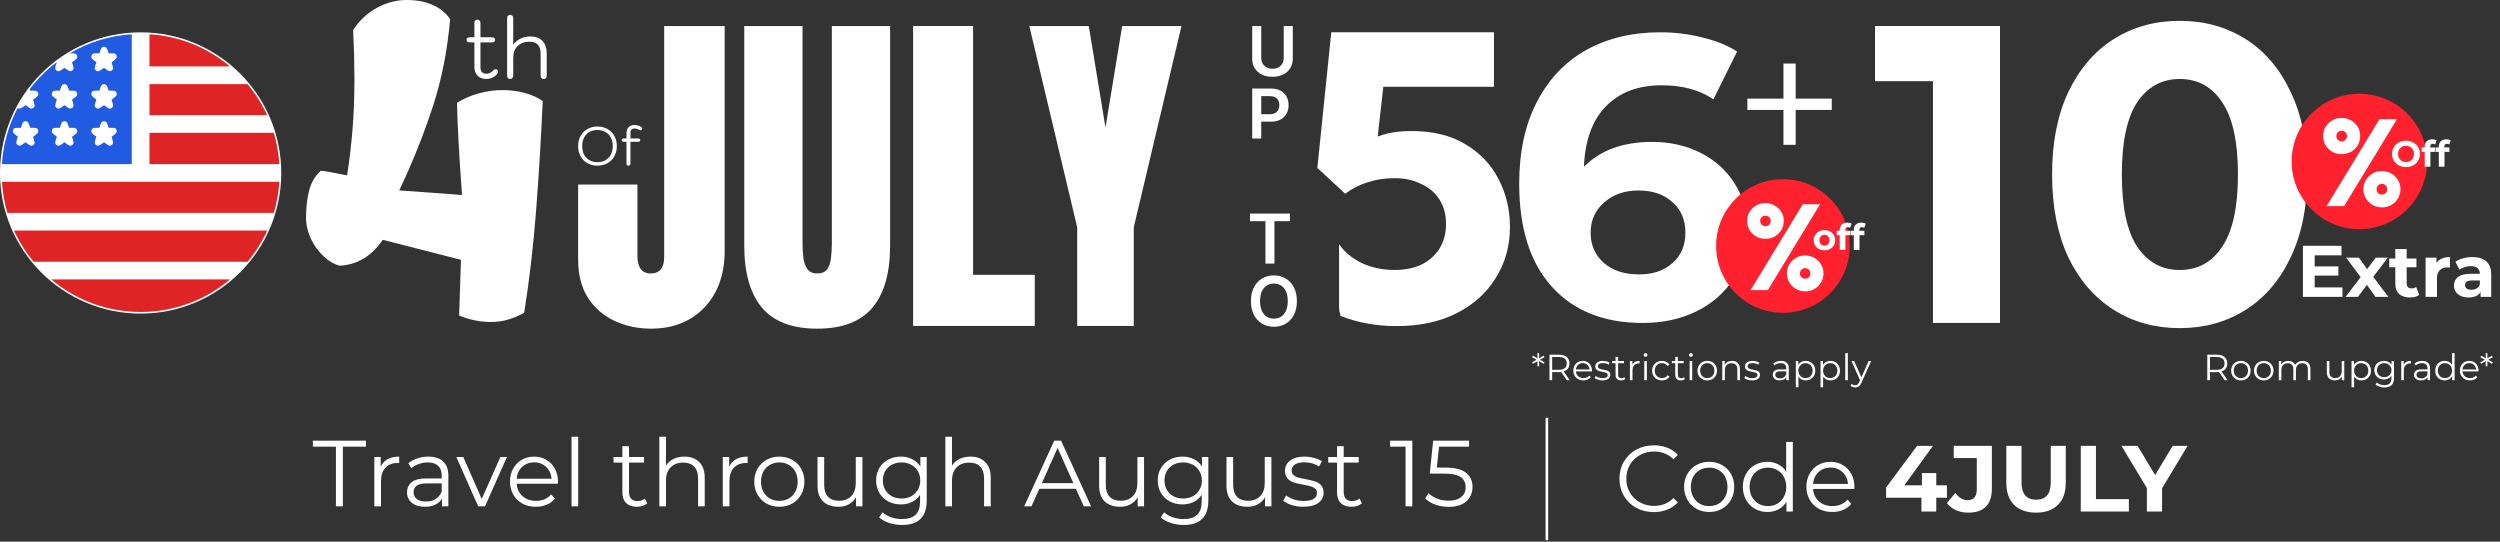
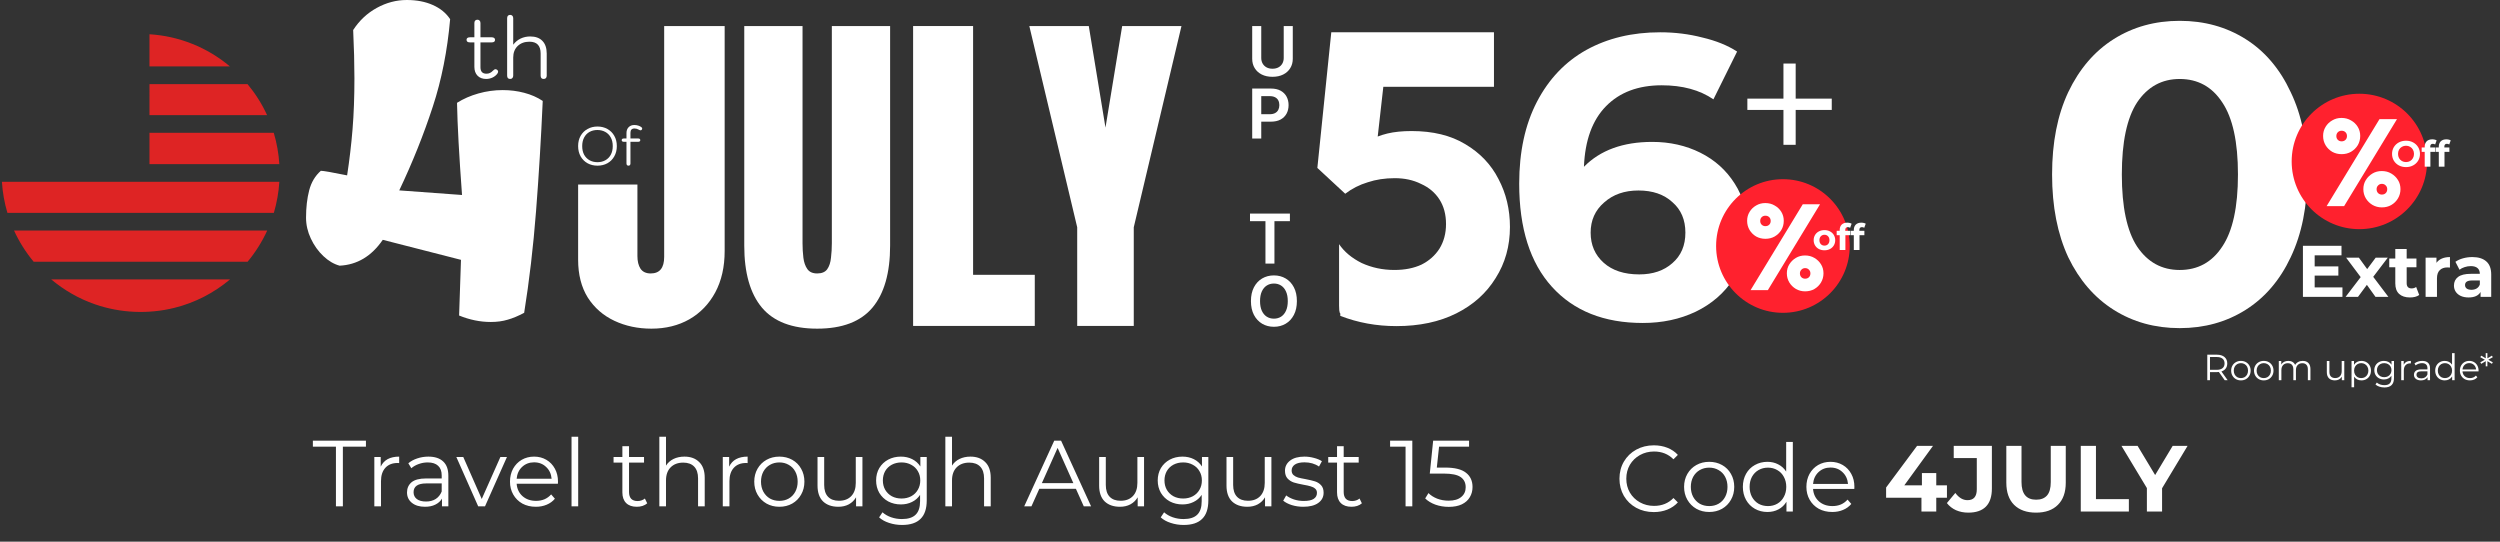
<svg xmlns="http://www.w3.org/2000/svg" width="480" height="104" viewBox="0 0 480 104" fill="none">
  <rect x="0" y="0" width="480" height="104" fill="#333333" stroke="none" />
  <path d="M64.5 85.762H60.072V84.61H70.26V85.762H65.832V97.21H64.5V85.762ZM73.096 89.596C73.396 88.96 73.84 88.48 74.428 88.156C75.028 87.832 75.766 87.67 76.642 87.67V88.912L76.336 88.894C75.34 88.894 74.56 89.2 73.996 89.812C73.432 90.424 73.15 91.282 73.15 92.386V97.21H71.872V87.742H73.096V89.596ZM82.25 87.67C83.486 87.67 84.434 87.982 85.094 88.606C85.754 89.218 86.084 90.13 86.084 91.342V97.21H84.86V95.734C84.572 96.226 84.146 96.61 83.582 96.886C83.03 97.162 82.37 97.3 81.602 97.3C80.546 97.3 79.706 97.048 79.082 96.544C78.458 96.04 78.146 95.374 78.146 94.546C78.146 93.742 78.434 93.094 79.01 92.602C79.598 92.11 80.528 91.864 81.8 91.864H84.806V91.288C84.806 90.472 84.578 89.854 84.122 89.434C83.666 89.002 83 88.786 82.124 88.786C81.524 88.786 80.948 88.888 80.396 89.092C79.844 89.284 79.37 89.554 78.974 89.902L78.398 88.948C78.878 88.54 79.454 88.228 80.126 88.012C80.798 87.784 81.506 87.67 82.25 87.67ZM81.8 96.292C82.52 96.292 83.138 96.13 83.654 95.806C84.17 95.47 84.554 94.99 84.806 94.366V92.818H81.836C80.216 92.818 79.406 93.382 79.406 94.51C79.406 95.062 79.616 95.5 80.036 95.824C80.456 96.136 81.044 96.292 81.8 96.292ZM97.336 87.742L93.124 97.21H91.81L87.616 87.742H88.948L92.494 95.806L96.076 87.742H97.336ZM107.116 92.872H99.196C99.268 93.856 99.646 94.654 100.33 95.266C101.014 95.866 101.878 96.166 102.922 96.166C103.51 96.166 104.05 96.064 104.542 95.86C105.034 95.644 105.46 95.332 105.82 94.924L106.54 95.752C106.12 96.256 105.592 96.64 104.956 96.904C104.332 97.168 103.642 97.3 102.886 97.3C101.914 97.3 101.05 97.096 100.294 96.688C99.55 96.268 98.968 95.692 98.548 94.96C98.128 94.228 97.918 93.4 97.918 92.476C97.918 91.552 98.116 90.724 98.512 89.992C98.92 89.26 99.472 88.69 100.168 88.282C100.876 87.874 101.668 87.67 102.544 87.67C103.42 87.67 104.206 87.874 104.902 88.282C105.598 88.69 106.144 89.26 106.54 89.992C106.936 90.712 107.134 91.54 107.134 92.476L107.116 92.872ZM102.544 88.768C101.632 88.768 100.864 89.062 100.24 89.65C99.628 90.226 99.28 90.982 99.196 91.918H105.91C105.826 90.982 105.472 90.226 104.848 89.65C104.236 89.062 103.468 88.768 102.544 88.768ZM109.735 83.854H111.013V97.21H109.735V83.854ZM124.266 96.634C124.026 96.85 123.726 97.018 123.366 97.138C123.018 97.246 122.652 97.3 122.268 97.3C121.38 97.3 120.696 97.06 120.216 96.58C119.736 96.1 119.496 95.422 119.496 94.546V88.822H117.804V87.742H119.496V85.672H120.774V87.742H123.654V88.822H120.774V94.474C120.774 95.038 120.912 95.47 121.188 95.77C121.476 96.058 121.884 96.202 122.412 96.202C122.676 96.202 122.928 96.16 123.168 96.076C123.42 95.992 123.636 95.872 123.816 95.716L124.266 96.634ZM131.417 87.67C132.605 87.67 133.547 88.018 134.243 88.714C134.951 89.398 135.305 90.4 135.305 91.72V97.21H134.027V91.846C134.027 90.862 133.781 90.112 133.289 89.596C132.797 89.08 132.095 88.822 131.183 88.822C130.163 88.822 129.353 89.128 128.753 89.74C128.165 90.34 127.871 91.174 127.871 92.242V97.21H126.593V83.854H127.871V89.398C128.219 88.846 128.699 88.42 129.311 88.12C129.923 87.82 130.625 87.67 131.417 87.67ZM139.998 89.596C140.298 88.96 140.742 88.48 141.33 88.156C141.93 87.832 142.668 87.67 143.544 87.67V88.912L143.238 88.894C142.242 88.894 141.462 89.2 140.898 89.812C140.334 90.424 140.052 91.282 140.052 92.386V97.21H138.774V87.742H139.998V89.596ZM149.64 97.3C148.728 97.3 147.906 97.096 147.174 96.688C146.442 96.268 145.866 95.692 145.446 94.96C145.026 94.228 144.816 93.4 144.816 92.476C144.816 91.552 145.026 90.724 145.446 89.992C145.866 89.26 146.442 88.69 147.174 88.282C147.906 87.874 148.728 87.67 149.64 87.67C150.552 87.67 151.374 87.874 152.106 88.282C152.838 88.69 153.408 89.26 153.816 89.992C154.236 90.724 154.446 91.552 154.446 92.476C154.446 93.4 154.236 94.228 153.816 94.96C153.408 95.692 152.838 96.268 152.106 96.688C151.374 97.096 150.552 97.3 149.64 97.3ZM149.64 96.166C150.312 96.166 150.912 96.016 151.44 95.716C151.98 95.404 152.4 94.966 152.7 94.402C153 93.838 153.15 93.196 153.15 92.476C153.15 91.756 153 91.114 152.7 90.55C152.4 89.986 151.98 89.554 151.44 89.254C150.912 88.942 150.312 88.786 149.64 88.786C148.968 88.786 148.362 88.942 147.822 89.254C147.294 89.554 146.874 89.986 146.562 90.55C146.262 91.114 146.112 91.756 146.112 92.476C146.112 93.196 146.262 93.838 146.562 94.402C146.874 94.966 147.294 95.404 147.822 95.716C148.362 96.016 148.968 96.166 149.64 96.166ZM165.587 87.742V97.21H164.363V95.482C164.027 96.058 163.565 96.508 162.977 96.832C162.389 97.144 161.717 97.3 160.961 97.3C159.725 97.3 158.747 96.958 158.027 96.274C157.319 95.578 156.965 94.564 156.965 93.232V87.742H158.243V93.106C158.243 94.102 158.489 94.858 158.981 95.374C159.473 95.89 160.175 96.148 161.087 96.148C162.083 96.148 162.869 95.848 163.445 95.248C164.021 94.636 164.309 93.79 164.309 92.71V87.742H165.587ZM177.933 87.742V96.058C177.933 97.666 177.537 98.854 176.745 99.622C175.965 100.402 174.783 100.792 173.199 100.792C172.323 100.792 171.489 100.66 170.697 100.396C169.917 100.144 169.281 99.79 168.789 99.334L169.437 98.362C169.893 98.77 170.445 99.088 171.093 99.316C171.753 99.544 172.443 99.658 173.163 99.658C174.363 99.658 175.245 99.376 175.809 98.812C176.373 98.26 176.655 97.396 176.655 96.22V95.014C176.259 95.614 175.737 96.07 175.089 96.382C174.453 96.694 173.745 96.85 172.965 96.85C172.077 96.85 171.267 96.658 170.535 96.274C169.815 95.878 169.245 95.332 168.825 94.636C168.417 93.928 168.213 93.13 168.213 92.242C168.213 91.354 168.417 90.562 168.825 89.866C169.245 89.17 169.815 88.63 170.535 88.246C171.255 87.862 172.065 87.67 172.965 87.67C173.769 87.67 174.495 87.832 175.143 88.156C175.791 88.48 176.313 88.948 176.709 89.56V87.742H177.933ZM173.091 95.716C173.775 95.716 174.393 95.572 174.945 95.284C175.497 94.984 175.923 94.57 176.223 94.042C176.535 93.514 176.691 92.914 176.691 92.242C176.691 91.57 176.535 90.976 176.223 90.46C175.923 89.932 175.497 89.524 174.945 89.236C174.405 88.936 173.787 88.786 173.091 88.786C172.407 88.786 171.789 88.93 171.237 89.218C170.697 89.506 170.271 89.914 169.959 90.442C169.659 90.97 169.509 91.57 169.509 92.242C169.509 92.914 169.659 93.514 169.959 94.042C170.271 94.57 170.697 94.984 171.237 95.284C171.789 95.572 172.407 95.716 173.091 95.716ZM186.331 87.67C187.519 87.67 188.461 88.018 189.157 88.714C189.865 89.398 190.219 90.4 190.219 91.72V97.21H188.941V91.846C188.941 90.862 188.695 90.112 188.203 89.596C187.711 89.08 187.009 88.822 186.097 88.822C185.077 88.822 184.267 89.128 183.667 89.74C183.079 90.34 182.785 91.174 182.785 92.242V97.21H181.507V83.854H182.785V89.398C183.133 88.846 183.613 88.42 184.225 88.12C184.837 87.82 185.539 87.67 186.331 87.67ZM206.571 93.844H199.551L198.039 97.21H196.653L202.413 84.61H203.727L209.487 97.21H208.083L206.571 93.844ZM206.085 92.764L203.061 85.996L200.037 92.764H206.085ZM219.658 87.742V97.21H218.434V95.482C218.098 96.058 217.636 96.508 217.048 96.832C216.46 97.144 215.788 97.3 215.032 97.3C213.796 97.3 212.818 96.958 212.098 96.274C211.39 95.578 211.036 94.564 211.036 93.232V87.742H212.314V93.106C212.314 94.102 212.56 94.858 213.052 95.374C213.544 95.89 214.246 96.148 215.158 96.148C216.154 96.148 216.94 95.848 217.516 95.248C218.092 94.636 218.38 93.79 218.38 92.71V87.742H219.658ZM232.003 87.742V96.058C232.003 97.666 231.607 98.854 230.815 99.622C230.035 100.402 228.853 100.792 227.269 100.792C226.393 100.792 225.559 100.66 224.767 100.396C223.987 100.144 223.351 99.79 222.859 99.334L223.507 98.362C223.963 98.77 224.515 99.088 225.163 99.316C225.823 99.544 226.513 99.658 227.233 99.658C228.433 99.658 229.315 99.376 229.879 98.812C230.443 98.26 230.725 97.396 230.725 96.22V95.014C230.329 95.614 229.807 96.07 229.159 96.382C228.523 96.694 227.815 96.85 227.035 96.85C226.147 96.85 225.337 96.658 224.605 96.274C223.885 95.878 223.315 95.332 222.895 94.636C222.487 93.928 222.283 93.13 222.283 92.242C222.283 91.354 222.487 90.562 222.895 89.866C223.315 89.17 223.885 88.63 224.605 88.246C225.325 87.862 226.135 87.67 227.035 87.67C227.839 87.67 228.565 87.832 229.213 88.156C229.861 88.48 230.383 88.948 230.779 89.56V87.742H232.003ZM227.161 95.716C227.845 95.716 228.463 95.572 229.015 95.284C229.567 94.984 229.993 94.57 230.293 94.042C230.605 93.514 230.761 92.914 230.761 92.242C230.761 91.57 230.605 90.976 230.293 90.46C229.993 89.932 229.567 89.524 229.015 89.236C228.475 88.936 227.857 88.786 227.161 88.786C226.477 88.786 225.859 88.93 225.307 89.218C224.767 89.506 224.341 89.914 224.029 90.442C223.729 90.97 223.579 91.57 223.579 92.242C223.579 92.914 223.729 93.514 224.029 94.042C224.341 94.57 224.767 94.984 225.307 95.284C225.859 95.572 226.477 95.716 227.161 95.716ZM244.109 87.742V97.21H242.885V95.482C242.549 96.058 242.087 96.508 241.499 96.832C240.911 97.144 240.239 97.3 239.483 97.3C238.247 97.3 237.269 96.958 236.549 96.274C235.841 95.578 235.487 94.564 235.487 93.232V87.742H236.765V93.106C236.765 94.102 237.011 94.858 237.503 95.374C237.995 95.89 238.697 96.148 239.609 96.148C240.605 96.148 241.391 95.848 241.967 95.248C242.543 94.636 242.831 93.79 242.831 92.71V87.742H244.109ZM250.226 97.3C249.458 97.3 248.72 97.192 248.012 96.976C247.316 96.748 246.77 96.466 246.374 96.13L246.95 95.122C247.346 95.434 247.844 95.692 248.444 95.896C249.044 96.088 249.668 96.184 250.316 96.184C251.18 96.184 251.816 96.052 252.224 95.788C252.644 95.512 252.854 95.128 252.854 94.636C252.854 94.288 252.74 94.018 252.512 93.826C252.284 93.622 251.996 93.472 251.648 93.376C251.3 93.268 250.838 93.166 250.262 93.07C249.494 92.926 248.876 92.782 248.408 92.638C247.94 92.482 247.538 92.224 247.202 91.864C246.878 91.504 246.716 91.006 246.716 90.37C246.716 89.578 247.046 88.93 247.706 88.426C248.366 87.922 249.284 87.67 250.46 87.67C251.072 87.67 251.684 87.754 252.296 87.922C252.908 88.078 253.412 88.288 253.808 88.552L253.25 89.578C252.47 89.038 251.54 88.768 250.46 88.768C249.644 88.768 249.026 88.912 248.606 89.2C248.198 89.488 247.994 89.866 247.994 90.334C247.994 90.694 248.108 90.982 248.336 91.198C248.576 91.414 248.87 91.576 249.218 91.684C249.566 91.78 250.046 91.882 250.658 91.99C251.414 92.134 252.02 92.278 252.476 92.422C252.932 92.566 253.322 92.812 253.646 93.16C253.97 93.508 254.132 93.988 254.132 94.6C254.132 95.428 253.784 96.088 253.088 96.58C252.404 97.06 251.45 97.3 250.226 97.3ZM261.481 96.634C261.241 96.85 260.941 97.018 260.581 97.138C260.233 97.246 259.867 97.3 259.483 97.3C258.595 97.3 257.911 97.06 257.431 96.58C256.951 96.1 256.711 95.422 256.711 94.546V88.822H255.019V87.742H256.711V85.672H257.989V87.742H260.869V88.822H257.989V94.474C257.989 95.038 258.127 95.47 258.403 95.77C258.691 96.058 259.099 96.202 259.627 96.202C259.891 96.202 260.143 96.16 260.383 96.076C260.635 95.992 260.851 95.872 261.031 95.716L261.481 96.634ZM271.164 84.61V97.21H269.868V85.762H266.898V84.61H271.164ZM277.488 89.776C279.312 89.776 280.638 90.106 281.466 90.766C282.306 91.414 282.726 92.326 282.726 93.502C282.726 94.234 282.552 94.888 282.204 95.464C281.868 96.04 281.358 96.496 280.674 96.832C279.99 97.156 279.15 97.318 278.154 97.318C277.254 97.318 276.396 97.174 275.58 96.886C274.776 96.586 274.128 96.19 273.636 95.698L274.266 94.672C274.686 95.104 275.238 95.458 275.922 95.734C276.606 95.998 277.344 96.13 278.136 96.13C279.18 96.13 279.984 95.896 280.548 95.428C281.124 94.96 281.412 94.336 281.412 93.556C281.412 92.692 281.088 92.038 280.44 91.594C279.804 91.15 278.724 90.928 277.2 90.928H274.518L275.166 84.61H282.06V85.762H276.3L275.868 89.776H277.488Z" fill="white" />
  <path d="M317.524 98.318C316.276 98.318 315.148 98.042 314.14 97.49C313.144 96.938 312.358 96.176 311.782 95.204C311.218 94.22 310.936 93.122 310.936 91.91C310.936 90.698 311.218 89.606 311.782 88.634C312.358 87.65 313.15 86.882 314.158 86.33C315.166 85.778 316.294 85.502 317.542 85.502C318.478 85.502 319.342 85.658 320.134 85.97C320.926 86.282 321.598 86.738 322.15 87.338L321.304 88.184C320.32 87.188 319.078 86.69 317.578 86.69C316.582 86.69 315.676 86.918 314.86 87.374C314.044 87.83 313.402 88.454 312.934 89.246C312.478 90.038 312.25 90.926 312.25 91.91C312.25 92.894 312.478 93.782 312.934 94.574C313.402 95.366 314.044 95.99 314.86 96.446C315.676 96.902 316.582 97.13 317.578 97.13C319.09 97.13 320.332 96.626 321.304 95.618L322.15 96.464C321.598 97.064 320.92 97.526 320.116 97.85C319.324 98.162 318.46 98.318 317.524 98.318ZM328.168 98.3C327.256 98.3 326.434 98.096 325.702 97.688C324.97 97.268 324.394 96.692 323.974 95.96C323.554 95.228 323.344 94.4 323.344 93.476C323.344 92.552 323.554 91.724 323.974 90.992C324.394 90.26 324.97 89.69 325.702 89.282C326.434 88.874 327.256 88.67 328.168 88.67C329.08 88.67 329.902 88.874 330.634 89.282C331.366 89.69 331.936 90.26 332.344 90.992C332.764 91.724 332.974 92.552 332.974 93.476C332.974 94.4 332.764 95.228 332.344 95.96C331.936 96.692 331.366 97.268 330.634 97.688C329.902 98.096 329.08 98.3 328.168 98.3ZM328.168 97.166C328.84 97.166 329.44 97.016 329.968 96.716C330.508 96.404 330.928 95.966 331.228 95.402C331.528 94.838 331.678 94.196 331.678 93.476C331.678 92.756 331.528 92.114 331.228 91.55C330.928 90.986 330.508 90.554 329.968 90.254C329.44 89.942 328.84 89.786 328.168 89.786C327.496 89.786 326.89 89.942 326.35 90.254C325.822 90.554 325.402 90.986 325.09 91.55C324.79 92.114 324.64 92.756 324.64 93.476C324.64 94.196 324.79 94.838 325.09 95.402C325.402 95.966 325.822 96.404 326.35 96.716C326.89 97.016 327.496 97.166 328.168 97.166ZM344.223 84.854V98.21H342.999V96.338C342.615 96.974 342.105 97.46 341.469 97.796C340.845 98.132 340.137 98.3 339.345 98.3C338.457 98.3 337.653 98.096 336.933 97.688C336.213 97.28 335.649 96.71 335.241 95.978C334.833 95.246 334.629 94.412 334.629 93.476C334.629 92.54 334.833 91.706 335.241 90.974C335.649 90.242 336.213 89.678 336.933 89.282C337.653 88.874 338.457 88.67 339.345 88.67C340.113 88.67 340.803 88.832 341.415 89.156C342.039 89.468 342.549 89.93 342.945 90.542V84.854H344.223ZM339.453 97.166C340.113 97.166 340.707 97.016 341.235 96.716C341.775 96.404 342.195 95.966 342.495 95.402C342.807 94.838 342.963 94.196 342.963 93.476C342.963 92.756 342.807 92.114 342.495 91.55C342.195 90.986 341.775 90.554 341.235 90.254C340.707 89.942 340.113 89.786 339.453 89.786C338.781 89.786 338.175 89.942 337.635 90.254C337.107 90.554 336.687 90.986 336.375 91.55C336.075 92.114 335.925 92.756 335.925 93.476C335.925 94.196 336.075 94.838 336.375 95.402C336.687 95.966 337.107 96.404 337.635 96.716C338.175 97.016 338.781 97.166 339.453 97.166ZM356.026 93.872H348.106C348.178 94.856 348.556 95.654 349.24 96.266C349.924 96.866 350.788 97.166 351.832 97.166C352.42 97.166 352.96 97.064 353.452 96.86C353.944 96.644 354.37 96.332 354.73 95.924L355.45 96.752C355.03 97.256 354.502 97.64 353.866 97.904C353.242 98.168 352.552 98.3 351.796 98.3C350.824 98.3 349.96 98.096 349.204 97.688C348.46 97.268 347.878 96.692 347.458 95.96C347.038 95.228 346.828 94.4 346.828 93.476C346.828 92.552 347.026 91.724 347.422 90.992C347.83 90.26 348.382 89.69 349.078 89.282C349.786 88.874 350.578 88.67 351.454 88.67C352.33 88.67 353.116 88.874 353.812 89.282C354.508 89.69 355.054 90.26 355.45 90.992C355.846 91.712 356.044 92.54 356.044 93.476L356.026 93.872ZM351.454 89.768C350.542 89.768 349.774 90.062 349.15 90.65C348.538 91.226 348.19 91.982 348.106 92.918H354.82C354.736 91.982 354.382 91.226 353.758 90.65C353.146 90.062 352.378 89.768 351.454 89.768ZM373.814 95.564H371.762V98.21H368.918V95.564H362.132V93.602L368.072 85.61H371.132L365.624 93.188H369.008V90.83H371.762V93.188H373.814V95.564ZM377.906 98.426C377.054 98.426 376.268 98.27 375.548 97.958C374.84 97.634 374.258 97.178 373.802 96.59L375.422 94.646C376.106 95.57 376.886 96.032 377.762 96.032C378.95 96.032 379.544 95.336 379.544 93.944V87.95H375.116V85.61H382.442V93.782C382.442 95.33 382.058 96.494 381.29 97.274C380.522 98.042 379.394 98.426 377.906 98.426ZM390.92 98.426C389.12 98.426 387.716 97.928 386.708 96.932C385.712 95.936 385.214 94.514 385.214 92.666V85.61H388.13V92.558C388.13 94.814 389.066 95.942 390.938 95.942C391.85 95.942 392.546 95.672 393.026 95.132C393.506 94.58 393.746 93.722 393.746 92.558V85.61H396.626V92.666C396.626 94.514 396.122 95.936 395.114 96.932C394.118 97.928 392.72 98.426 390.92 98.426ZM399.508 85.61H402.424V95.834H408.742V98.21H399.508V85.61ZM415.118 93.746V98.21H412.202V93.71L407.324 85.61H410.42L413.786 91.208L417.152 85.61H420.014L415.118 93.746Z" fill="white" />
-   <path d="M297 80.21V103.71" stroke="white" stroke-width="0.5" />
  <path d="M418.5 63C413.763 63 409.544 61.832 405.842 59.496C402.139 57.16 399.227 53.791 397.103 49.391C395.034 44.936 394 39.639 394 33.5C394 27.361 395.034 22.091 397.103 17.691C399.227 13.236 402.139 9.84 405.842 7.504C409.544 5.168 413.763 4 418.5 4C423.237 4 427.456 5.168 431.158 7.504C434.861 9.84 437.746 13.236 439.815 17.691C441.938 22.091 443 27.361 443 33.5C443 39.639 441.938 44.936 439.815 49.391C437.746 53.791 434.861 57.16 431.158 59.496C427.456 61.832 423.237 63 418.5 63ZM418.5 51.836C421.984 51.836 424.707 50.342 426.667 47.354C428.681 44.366 429.688 39.748 429.688 33.5C429.688 27.252 428.681 22.634 426.667 19.646C424.707 16.658 421.984 15.164 418.5 15.164C415.07 15.164 412.348 16.658 410.333 19.646C408.373 22.634 407.393 27.252 407.393 33.5C407.393 39.748 408.373 44.366 410.333 47.354C412.348 50.342 415.07 51.836 418.5 51.836Z" fill="white" />
-   <path d="M384 5V62H371.126V15.586H360V5H384Z" fill="white" />
  <circle cx="452.999" cy="30.999" r="12.999" fill="#FF212E" />
  <path d="M446.707 39.583L456.859 22.879H460.219L450.067 39.583H446.707ZM457.315 39.819C456.659 39.819 456.059 39.661 455.515 39.346C454.987 39.031 454.563 38.612 454.243 38.092C453.923 37.556 453.763 36.964 453.763 36.318C453.763 35.655 453.923 35.072 454.243 34.567C454.563 34.046 454.987 33.628 455.515 33.313C456.043 32.997 456.635 32.84 457.291 32.84C457.979 32.84 458.587 32.997 459.115 33.313C459.659 33.628 460.091 34.046 460.411 34.567C460.731 35.072 460.891 35.655 460.891 36.318C460.891 36.964 460.731 37.556 460.411 38.092C460.091 38.628 459.659 39.054 459.115 39.37C458.587 39.669 457.987 39.819 457.315 39.819ZM457.315 37.359C457.619 37.359 457.867 37.264 458.059 37.075C458.251 36.885 458.347 36.633 458.347 36.318C458.347 36.034 458.251 35.797 458.059 35.608C457.867 35.403 457.619 35.3 457.315 35.3C457.027 35.3 456.787 35.403 456.595 35.608C456.403 35.797 456.307 36.034 456.307 36.318C456.307 36.633 456.403 36.885 456.595 37.075C456.787 37.264 457.027 37.359 457.315 37.359ZM449.587 29.598C448.931 29.598 448.331 29.448 447.787 29.149C447.259 28.833 446.835 28.415 446.515 27.895C446.195 27.358 446.035 26.759 446.035 26.097C446.035 25.45 446.195 24.866 446.515 24.346C446.835 23.825 447.259 23.415 447.787 23.116C448.315 22.8 448.907 22.642 449.563 22.642C450.251 22.642 450.859 22.8 451.387 23.116C451.931 23.415 452.363 23.825 452.683 24.346C453.003 24.866 453.163 25.45 453.163 26.097C453.163 26.759 453.003 27.358 452.683 27.895C452.363 28.415 451.931 28.833 451.387 29.149C450.859 29.448 450.259 29.598 449.587 29.598ZM449.587 27.138C449.891 27.138 450.139 27.043 450.331 26.854C450.523 26.665 450.619 26.42 450.619 26.12C450.619 25.821 450.523 25.576 450.331 25.387C450.139 25.198 449.891 25.103 449.587 25.103C449.299 25.103 449.059 25.198 448.867 25.387C448.675 25.576 448.579 25.821 448.579 26.12C448.579 26.42 448.675 26.665 448.867 26.854C449.059 27.043 449.299 27.138 449.587 27.138Z" fill="white" />
  <path d="M449.75 55.18V57H442.162V47.2H449.568V49.02H444.416V51.148H448.966V52.912H444.416V55.18H449.75ZM456.093 57L454.441 54.69L452.733 57H450.353L453.251 53.206L450.451 49.468H452.901L454.497 51.666L456.135 49.468H458.459L455.659 53.15L458.571 57H456.093ZM464.489 56.636C464.274 56.795 464.008 56.916 463.691 57C463.383 57.075 463.056 57.112 462.711 57.112C461.815 57.112 461.12 56.883 460.625 56.426C460.14 55.969 459.897 55.297 459.897 54.41V51.316H458.735V49.636H459.897V47.802H462.081V49.636H463.957V51.316H462.081V54.382C462.081 54.699 462.16 54.947 462.319 55.124C462.487 55.292 462.72 55.376 463.019 55.376C463.364 55.376 463.658 55.283 463.901 55.096L464.489 56.636ZM467.801 50.462C468.062 50.098 468.412 49.823 468.851 49.636C469.299 49.449 469.812 49.356 470.391 49.356V51.372C470.148 51.353 469.985 51.344 469.901 51.344C469.276 51.344 468.786 51.521 468.431 51.876C468.076 52.221 467.899 52.744 467.899 53.444V57H465.715V49.468H467.801V50.462ZM474.687 49.356C475.853 49.356 476.749 49.636 477.375 50.196C478 50.747 478.313 51.582 478.313 52.702V57H476.269V56.062C475.858 56.762 475.093 57.112 473.973 57.112C473.394 57.112 472.89 57.014 472.461 56.818C472.041 56.622 471.719 56.351 471.495 56.006C471.271 55.661 471.159 55.269 471.159 54.83C471.159 54.13 471.42 53.579 471.943 53.178C472.475 52.777 473.291 52.576 474.393 52.576H476.129C476.129 52.1 475.984 51.736 475.695 51.484C475.405 51.223 474.971 51.092 474.393 51.092C473.991 51.092 473.595 51.157 473.203 51.288C472.82 51.409 472.493 51.577 472.223 51.792L471.439 50.266C471.849 49.977 472.339 49.753 472.909 49.594C473.487 49.435 474.08 49.356 474.687 49.356ZM474.519 55.642C474.892 55.642 475.223 55.558 475.513 55.39C475.802 55.213 476.007 54.956 476.129 54.62V53.85H474.631C473.735 53.85 473.287 54.144 473.287 54.732C473.287 55.012 473.394 55.236 473.609 55.404C473.833 55.563 474.136 55.642 474.519 55.642Z" fill="white" />
  <path d="M461.954 32.084C461.445 32.084 460.986 31.974 460.575 31.755C460.169 31.536 459.849 31.235 459.616 30.852C459.387 30.465 459.273 30.031 459.273 29.55C459.273 29.069 459.387 28.638 459.616 28.255C459.849 27.868 460.169 27.564 460.575 27.345C460.986 27.126 461.445 27.016 461.954 27.016C462.463 27.016 462.92 27.126 463.326 27.345C463.732 27.564 464.052 27.868 464.285 28.255C464.518 28.638 464.635 29.069 464.635 29.55C464.635 30.031 464.518 30.465 464.285 30.852C464.052 31.235 463.732 31.536 463.326 31.755C462.92 31.974 462.463 32.084 461.954 32.084ZM461.954 31.118C462.243 31.118 462.505 31.053 462.738 30.922C462.971 30.787 463.153 30.6 463.284 30.362C463.419 30.124 463.487 29.853 463.487 29.55C463.487 29.247 463.419 28.976 463.284 28.738C463.153 28.5 462.971 28.316 462.738 28.185C462.505 28.05 462.243 27.982 461.954 27.982C461.665 27.982 461.403 28.05 461.17 28.185C460.937 28.316 460.752 28.5 460.617 28.738C460.486 28.976 460.421 29.247 460.421 29.55C460.421 29.853 460.486 30.124 460.617 30.362C460.752 30.6 460.937 30.787 461.17 30.922C461.403 31.053 461.665 31.118 461.954 31.118ZM466.607 28.318H467.573V29.158H466.635V32H465.543V29.158H464.962V28.318H465.543V28.15C465.543 27.721 465.669 27.38 465.921 27.128C466.178 26.876 466.537 26.75 466.999 26.75C467.163 26.75 467.317 26.769 467.461 26.806C467.611 26.839 467.734 26.888 467.832 26.953L467.545 27.744C467.419 27.655 467.272 27.611 467.104 27.611C466.773 27.611 466.607 27.793 466.607 28.157V28.318ZM469.314 28.318H470.28V29.158H469.342V32H468.25V29.158H467.669V28.318H468.25V28.15C468.25 27.721 468.376 27.38 468.628 27.128C468.885 26.876 469.244 26.75 469.706 26.75C469.87 26.75 470.024 26.769 470.168 26.806C470.318 26.839 470.441 26.888 470.539 26.953L470.252 27.744C470.126 27.655 469.979 27.611 469.811 27.611C469.48 27.611 469.314 27.793 469.314 28.157V28.318Z" fill="white" />
-   <circle cx="27" cy="33.21" r="27" fill="white" />
-   <path d="M13.388 10.243C16.991 8.096 21.114 6.832 25.301 6.576C25.301 14.888 25.301 23.199 25.301 31.511C16.989 31.511 8.678 31.512 0.365 31.511C0.596 27.769 1.625 24.082 3.374 20.766C3.973 21.042 4.44 20.475 4.903 20.189C5.188 20.391 5.454 20.621 5.762 20.785C6.162 21.002 6.702 20.628 6.644 20.179C6.588 19.821 6.453 19.481 6.346 19.137C6.643 18.901 6.974 18.703 7.23 18.421C7.489 18.106 7.323 17.573 6.936 17.455C6.561 17.377 6.174 17.42 5.795 17.405C5.772 17.335 5.728 17.192 5.705 17.122C7.197 15.154 8.96 13.394 10.928 11.903C10.818 12.284 10.652 12.652 10.601 13.047C10.578 13.472 11.082 13.823 11.468 13.625C11.794 13.458 12.079 13.225 12.38 13.02C12.681 13.229 12.96 13.48 13.294 13.639C13.676 13.795 14.137 13.464 14.124 13.055C14.081 12.679 13.932 12.328 13.824 11.969C14.115 11.738 14.437 11.538 14.693 11.266C14.981 10.948 14.795 10.375 14.38 10.276C14.053 10.216 13.718 10.249 13.388 10.243ZM19.424 9.31C19.279 9.609 19.194 9.932 19.086 10.246C18.718 10.249 18.344 10.213 17.979 10.277C17.569 10.38 17.386 10.949 17.672 11.266C17.919 11.527 18.227 11.719 18.507 11.944C18.396 12.31 18.239 12.665 18.191 13.048C18.169 13.47 18.665 13.819 19.05 13.629C19.38 13.463 19.666 13.226 19.97 13.02C20.271 13.229 20.55 13.481 20.883 13.639C21.267 13.797 21.733 13.459 21.714 13.047C21.668 12.675 21.522 12.325 21.414 11.969C21.706 11.738 22.028 11.538 22.284 11.265C22.571 10.946 22.383 10.374 21.969 10.275C21.608 10.215 21.238 10.249 20.874 10.246C20.749 9.911 20.657 9.563 20.482 9.251C20.255 8.862 19.612 8.912 19.424 9.31ZM11.881 16.397C11.699 16.711 11.619 17.071 11.498 17.412C11.121 17.416 10.738 17.378 10.366 17.454C9.978 17.57 9.806 18.105 10.069 18.42C10.316 18.691 10.633 18.886 10.917 19.114C10.809 19.47 10.66 19.817 10.604 20.187C10.56 20.606 11.041 20.985 11.435 20.809C11.777 20.648 12.067 20.398 12.38 20.189C12.688 20.402 12.968 20.664 13.313 20.817C13.705 20.959 14.166 20.602 14.122 20.186C14.066 19.825 13.931 19.484 13.823 19.137C14.119 18.902 14.45 18.704 14.704 18.423C14.968 18.108 14.8 17.57 14.409 17.454C14.038 17.378 13.658 17.416 13.283 17.411C13.166 17.096 13.074 16.768 12.92 16.468C12.73 16.086 12.12 16.04 11.881 16.397ZM19.469 16.399C19.288 16.714 19.208 17.072 19.088 17.412C18.709 17.416 18.324 17.377 17.95 17.455C17.565 17.577 17.398 18.108 17.66 18.421C17.906 18.692 18.223 18.886 18.507 19.113C18.398 19.471 18.25 19.819 18.193 20.191C18.153 20.607 18.63 20.983 19.023 20.81C19.366 20.648 19.656 20.399 19.97 20.189C20.277 20.401 20.556 20.662 20.9 20.815C21.293 20.96 21.757 20.603 21.712 20.185C21.656 19.825 21.52 19.484 21.413 19.137C21.709 18.902 22.037 18.705 22.293 18.426C22.559 18.111 22.389 17.57 21.997 17.453C21.628 17.378 21.247 17.415 20.872 17.412C20.756 17.097 20.664 16.771 20.511 16.471C20.323 16.085 19.707 16.04 19.469 16.399ZM4.407 23.515C4.224 23.834 4.142 24.197 4.02 24.542C3.654 24.545 3.284 24.511 2.922 24.569C2.512 24.663 2.32 25.228 2.597 25.55C2.844 25.817 3.158 26.011 3.441 26.238C3.331 26.598 3.179 26.95 3.127 27.325C3.093 27.743 3.564 28.088 3.953 27.938C4.298 27.777 4.589 27.524 4.903 27.314C5.192 27.515 5.461 27.75 5.773 27.915C6.166 28.116 6.689 27.759 6.647 27.32C6.593 26.956 6.454 26.611 6.348 26.261C6.64 26.028 6.965 25.83 7.221 25.554C7.506 25.23 7.309 24.654 6.889 24.567C6.532 24.512 6.169 24.544 5.808 24.542C5.692 24.227 5.599 23.902 5.448 23.6C5.261 23.219 4.65 23.156 4.407 23.515ZM11.877 23.527C11.697 23.843 11.617 24.202 11.496 24.542C11.132 24.545 10.762 24.511 10.4 24.569C9.987 24.663 9.794 25.235 10.077 25.554C10.324 25.82 10.635 26.012 10.917 26.238C10.807 26.598 10.656 26.949 10.604 27.324C10.57 27.741 11.035 28.085 11.424 27.94C11.771 27.78 12.065 27.527 12.38 27.314C12.671 27.518 12.942 27.754 13.259 27.92C13.652 28.111 14.164 27.756 14.123 27.32C14.07 26.956 13.931 26.611 13.823 26.261C14.118 26.028 14.445 25.83 14.701 25.552C14.981 25.227 14.786 24.656 14.368 24.568C14.01 24.512 13.645 24.545 13.285 24.542C13.168 24.226 13.075 23.901 12.924 23.599C12.734 23.212 12.114 23.161 11.877 23.527ZM19.466 23.528C19.288 23.844 19.206 24.202 19.086 24.542C18.721 24.545 18.353 24.511 17.992 24.569C17.579 24.661 17.385 25.228 17.663 25.55C17.91 25.817 18.224 26.011 18.507 26.238C18.397 26.598 18.247 26.949 18.193 27.323C18.158 27.74 18.626 28.086 19.016 27.939C19.363 27.779 19.655 27.526 19.97 27.314C20.26 27.517 20.529 27.752 20.844 27.918C21.238 28.115 21.757 27.756 21.713 27.317C21.659 26.953 21.52 26.61 21.413 26.261C21.707 26.028 22.034 25.831 22.29 25.553C22.568 25.232 22.38 24.666 21.968 24.57C21.607 24.511 21.238 24.545 20.875 24.542C20.759 24.228 20.666 23.905 20.518 23.606C20.332 23.213 19.703 23.156 19.466 23.528Z" fill="#215BE2" />
  <path d="M28.699 6.578C34.333 6.911 39.829 9.106 44.137 12.752C38.991 12.752 33.846 12.752 28.699 12.752C28.699 10.693 28.699 8.635 28.699 6.578Z" fill="#DE2424" />
  <path d="M28.701 16.15C34.975 16.151 41.251 16.148 47.527 16.151C49.029 17.96 50.299 19.963 51.279 22.101C43.752 22.102 36.226 22.101 28.7 22.101C28.7 20.117 28.698 18.133 28.701 16.15Z" fill="#DE2424" />
  <path d="M28.699 25.5C36.654 25.499 44.608 25.499 52.563 25.5C53.146 27.454 53.502 29.475 53.634 31.511C45.322 31.511 37.011 31.511 28.699 31.511C28.699 29.507 28.699 27.503 28.699 25.5Z" fill="#DE2424" />
  <path d="M0.367 34.909C18.123 34.909 35.879 34.909 53.634 34.909C53.505 36.927 53.152 38.928 52.58 40.868C35.527 40.868 18.475 40.868 1.423 40.868C0.846 38.931 0.495 36.927 0.367 34.909Z" fill="#DE2424" />
  <path d="M2.697 44.266C18.9 44.266 35.102 44.266 51.304 44.267C50.322 46.415 49.052 48.43 47.543 50.247C33.849 50.247 20.155 50.247 6.46 50.247C4.949 48.433 3.679 46.416 2.697 44.266Z" fill="#DE2424" />
  <path d="M9.836 53.646C21.279 53.647 32.721 53.645 44.164 53.647C41.082 56.239 37.415 58.132 33.506 59.1C28.484 60.353 23.096 60.122 18.207 58.414C15.153 57.359 12.311 55.719 9.836 53.646Z" fill="#DE2424" />
  <path d="M58.76 41.801C58.76 39.852 58.96 38.104 59.36 36.556C59.761 35.008 60.508 33.753 61.602 32.792C62.083 32.792 63.765 33.086 66.647 33.673C67.101 30.71 67.448 27.76 67.689 24.824C67.929 21.861 68.049 18.591 68.049 15.015C68.049 12.239 67.969 9.156 67.809 5.766C68.983 3.951 70.491 2.536 72.333 1.521C74.175 0.507 76.097 0 78.099 0C79.994 0 81.662 0.32 83.103 0.961C84.545 1.602 85.653 2.509 86.427 3.684C85.893 9.743 84.785 15.335 83.103 20.46C81.342 25.852 79.193 31.217 76.657 36.556L88.709 37.437C88.148 29.856 87.828 23.957 87.748 19.739C88.976 18.965 90.351 18.365 91.872 17.938C93.394 17.51 94.942 17.297 96.517 17.297C97.958 17.297 99.333 17.47 100.641 17.817C101.975 18.164 103.163 18.685 104.204 19.379C103.884 26.613 103.457 33.66 102.923 40.52C102.389 47.38 101.628 53.893 100.641 60.059C99.493 60.672 98.439 61.113 97.478 61.38C96.517 61.673 95.436 61.82 94.234 61.82C92.206 61.82 90.177 61.407 88.148 60.579L88.509 49.889L73.494 46.045C71.332 49.195 68.569 50.85 65.206 51.01C64.112 50.716 63.071 50.102 62.083 49.168C61.095 48.234 60.295 47.113 59.681 45.805C59.067 44.497 58.76 43.162 58.76 41.801Z" fill="white" />
-   <path d="M295.68 69.073L296.548 69.563L296.387 69.857L295.512 69.346V70.34H295.19L295.197 69.346L294.322 69.857L294.154 69.563L295.029 69.073L294.154 68.583L294.322 68.282L295.197 68.8L295.19 67.806H295.512V68.8L296.387 68.282L296.548 68.583L295.68 69.073ZM300.844 73L299.724 71.425C299.598 71.439 299.468 71.446 299.332 71.446H298.016V73H297.498V68.1H299.332C299.958 68.1 300.448 68.249 300.802 68.548C301.157 68.847 301.334 69.257 301.334 69.78C301.334 70.163 301.236 70.487 301.04 70.753C300.849 71.014 300.574 71.203 300.214 71.32L301.411 73H300.844ZM299.318 71.005C299.804 71.005 300.175 70.898 300.431 70.683C300.688 70.468 300.816 70.167 300.816 69.78C300.816 69.383 300.688 69.08 300.431 68.87C300.175 68.655 299.804 68.548 299.318 68.548H298.016V71.005H299.318ZM305.658 71.313H302.578C302.606 71.696 302.753 72.006 303.019 72.244C303.285 72.477 303.621 72.594 304.027 72.594C304.255 72.594 304.465 72.554 304.657 72.475C304.848 72.391 305.014 72.27 305.154 72.111L305.434 72.433C305.27 72.629 305.065 72.778 304.818 72.881C304.575 72.984 304.307 73.035 304.013 73.035C303.635 73.035 303.299 72.956 303.005 72.797C302.715 72.634 302.489 72.41 302.326 72.125C302.162 71.84 302.081 71.518 302.081 71.159C302.081 70.8 302.158 70.478 302.312 70.193C302.47 69.908 302.685 69.687 302.956 69.528C303.231 69.369 303.539 69.29 303.88 69.29C304.22 69.29 304.526 69.369 304.797 69.528C305.067 69.687 305.28 69.908 305.434 70.193C305.588 70.473 305.665 70.795 305.665 71.159L305.658 71.313ZM303.88 69.717C303.525 69.717 303.226 69.831 302.984 70.06C302.746 70.284 302.61 70.578 302.578 70.942H305.189C305.156 70.578 305.018 70.284 304.776 70.06C304.538 69.831 304.239 69.717 303.88 69.717ZM307.663 73.035C307.365 73.035 307.078 72.993 306.802 72.909C306.532 72.82 306.319 72.711 306.165 72.58L306.389 72.188C306.543 72.309 306.737 72.41 306.97 72.489C307.204 72.564 307.446 72.601 307.698 72.601C308.034 72.601 308.282 72.55 308.44 72.447C308.604 72.34 308.685 72.19 308.685 71.999C308.685 71.864 308.641 71.759 308.552 71.684C308.464 71.605 308.352 71.546 308.216 71.509C308.081 71.467 307.901 71.427 307.677 71.39C307.379 71.334 307.138 71.278 306.956 71.222C306.774 71.161 306.618 71.061 306.487 70.921C306.361 70.781 306.298 70.587 306.298 70.34C306.298 70.032 306.427 69.78 306.683 69.584C306.94 69.388 307.297 69.29 307.754 69.29C307.992 69.29 308.23 69.323 308.468 69.388C308.706 69.449 308.902 69.53 309.056 69.633L308.839 70.032C308.536 69.822 308.174 69.717 307.754 69.717C307.437 69.717 307.197 69.773 307.033 69.885C306.875 69.997 306.795 70.144 306.795 70.326C306.795 70.466 306.84 70.578 306.928 70.662C307.022 70.746 307.136 70.809 307.271 70.851C307.407 70.888 307.593 70.928 307.831 70.97C308.125 71.026 308.361 71.082 308.538 71.138C308.716 71.194 308.867 71.29 308.993 71.425C309.119 71.56 309.182 71.747 309.182 71.985C309.182 72.307 309.047 72.564 308.776 72.755C308.51 72.942 308.139 73.035 307.663 73.035ZM312.04 72.776C311.947 72.86 311.83 72.925 311.69 72.972C311.555 73.014 311.413 73.035 311.263 73.035C310.918 73.035 310.652 72.942 310.465 72.755C310.279 72.568 310.185 72.305 310.185 71.964V69.738H309.527V69.318H310.185V68.513H310.682V69.318H311.802V69.738H310.682V71.936C310.682 72.155 310.736 72.323 310.843 72.44C310.955 72.552 311.114 72.608 311.319 72.608C311.422 72.608 311.52 72.592 311.613 72.559C311.711 72.526 311.795 72.48 311.865 72.419L312.04 72.776ZM313.421 70.039C313.538 69.792 313.71 69.605 313.939 69.479C314.172 69.353 314.459 69.29 314.8 69.29V69.773L314.681 69.766C314.294 69.766 313.99 69.885 313.771 70.123C313.552 70.361 313.442 70.695 313.442 71.124V73H312.945V69.318H313.421V70.039ZM315.7 69.318H316.197V73H315.7V69.318ZM315.952 68.513C315.849 68.513 315.763 68.478 315.693 68.408C315.623 68.338 315.588 68.254 315.588 68.156C315.588 68.063 315.623 67.981 315.693 67.911C315.763 67.841 315.849 67.806 315.952 67.806C316.055 67.806 316.141 67.841 316.211 67.911C316.281 67.976 316.316 68.056 316.316 68.149C316.316 68.252 316.281 68.338 316.211 68.408C316.141 68.478 316.055 68.513 315.952 68.513ZM319.106 73.035C318.742 73.035 318.415 72.956 318.126 72.797C317.841 72.638 317.617 72.417 317.454 72.132C317.29 71.843 317.209 71.518 317.209 71.159C317.209 70.8 317.29 70.478 317.454 70.193C317.617 69.908 317.841 69.687 318.126 69.528C318.415 69.369 318.742 69.29 319.106 69.29C319.423 69.29 319.705 69.353 319.953 69.479C320.205 69.6 320.403 69.78 320.548 70.018L320.177 70.27C320.055 70.088 319.901 69.953 319.715 69.864C319.528 69.771 319.325 69.724 319.106 69.724C318.84 69.724 318.599 69.785 318.385 69.906C318.175 70.023 318.009 70.191 317.888 70.41C317.771 70.629 317.713 70.879 317.713 71.159C317.713 71.444 317.771 71.696 317.888 71.915C318.009 72.13 318.175 72.298 318.385 72.419C318.599 72.536 318.84 72.594 319.106 72.594C319.325 72.594 319.528 72.55 319.715 72.461C319.901 72.372 320.055 72.237 320.177 72.055L320.548 72.307C320.403 72.545 320.205 72.727 319.953 72.853C319.701 72.974 319.418 73.035 319.106 73.035ZM323.504 72.776C323.411 72.86 323.294 72.925 323.154 72.972C323.019 73.014 322.876 73.035 322.727 73.035C322.382 73.035 322.116 72.942 321.929 72.755C321.742 72.568 321.649 72.305 321.649 71.964V69.738H320.991V69.318H321.649V68.513H322.146V69.318H323.266V69.738H322.146V71.936C322.146 72.155 322.2 72.323 322.307 72.44C322.419 72.552 322.578 72.608 322.783 72.608C322.886 72.608 322.984 72.592 323.077 72.559C323.175 72.526 323.259 72.48 323.329 72.419L323.504 72.776ZM324.409 69.318H324.906V73H324.409V69.318ZM324.661 68.513C324.558 68.513 324.472 68.478 324.402 68.408C324.332 68.338 324.297 68.254 324.297 68.156C324.297 68.063 324.332 67.981 324.402 67.911C324.472 67.841 324.558 67.806 324.661 67.806C324.763 67.806 324.85 67.841 324.92 67.911C324.99 67.976 325.025 68.056 325.025 68.149C325.025 68.252 324.99 68.338 324.92 68.408C324.85 68.478 324.763 68.513 324.661 68.513ZM327.794 73.035C327.439 73.035 327.119 72.956 326.835 72.797C326.55 72.634 326.326 72.41 326.163 72.125C325.999 71.84 325.918 71.518 325.918 71.159C325.918 70.8 325.999 70.478 326.163 70.193C326.326 69.908 326.55 69.687 326.835 69.528C327.119 69.369 327.439 69.29 327.794 69.29C328.148 69.29 328.468 69.369 328.753 69.528C329.037 69.687 329.259 69.908 329.418 70.193C329.581 70.478 329.663 70.8 329.663 71.159C329.663 71.518 329.581 71.84 329.418 72.125C329.259 72.41 329.037 72.634 328.753 72.797C328.468 72.956 328.148 73.035 327.794 73.035ZM327.794 72.594C328.055 72.594 328.288 72.536 328.494 72.419C328.704 72.298 328.867 72.127 328.984 71.908C329.1 71.689 329.159 71.439 329.159 71.159C329.159 70.879 329.1 70.629 328.984 70.41C328.867 70.191 328.704 70.023 328.494 69.906C328.288 69.785 328.055 69.724 327.794 69.724C327.532 69.724 327.297 69.785 327.087 69.906C326.881 70.023 326.718 70.191 326.597 70.41C326.48 70.629 326.422 70.879 326.422 71.159C326.422 71.439 326.48 71.689 326.597 71.908C326.718 72.127 326.881 72.298 327.087 72.419C327.297 72.536 327.532 72.594 327.794 72.594ZM332.553 69.29C333.015 69.29 333.382 69.425 333.652 69.696C333.928 69.962 334.065 70.352 334.065 70.865V73H333.568V70.914C333.568 70.531 333.473 70.24 333.281 70.039C333.09 69.838 332.817 69.738 332.462 69.738C332.066 69.738 331.751 69.857 331.517 70.095C331.289 70.328 331.174 70.653 331.174 71.068V73H330.677V69.318H331.153V69.997C331.289 69.773 331.475 69.6 331.713 69.479C331.956 69.353 332.236 69.29 332.553 69.29ZM336.402 73.035C336.103 73.035 335.816 72.993 335.541 72.909C335.27 72.82 335.058 72.711 334.904 72.58L335.128 72.188C335.282 72.309 335.475 72.41 335.709 72.489C335.942 72.564 336.185 72.601 336.437 72.601C336.773 72.601 337.02 72.55 337.179 72.447C337.342 72.34 337.424 72.19 337.424 71.999C337.424 71.864 337.379 71.759 337.291 71.684C337.202 71.605 337.09 71.546 336.955 71.509C336.819 71.467 336.64 71.427 336.416 71.39C336.117 71.334 335.877 71.278 335.695 71.222C335.513 71.161 335.356 71.061 335.226 70.921C335.1 70.781 335.037 70.587 335.037 70.34C335.037 70.032 335.165 69.78 335.422 69.584C335.678 69.388 336.035 69.29 336.493 69.29C336.731 69.29 336.969 69.323 337.207 69.388C337.445 69.449 337.641 69.53 337.795 69.633L337.578 70.032C337.274 69.822 336.913 69.717 336.493 69.717C336.175 69.717 335.935 69.773 335.772 69.885C335.613 69.997 335.534 70.144 335.534 70.326C335.534 70.466 335.578 70.578 335.667 70.662C335.76 70.746 335.874 70.809 336.01 70.851C336.145 70.888 336.332 70.928 336.57 70.97C336.864 71.026 337.099 71.082 337.277 71.138C337.454 71.194 337.606 71.29 337.732 71.425C337.858 71.56 337.921 71.747 337.921 71.985C337.921 72.307 337.785 72.564 337.515 72.755C337.249 72.942 336.878 73.035 336.402 73.035ZM341.96 69.29C342.44 69.29 342.809 69.411 343.066 69.654C343.322 69.892 343.451 70.247 343.451 70.718V73H342.975V72.426C342.863 72.617 342.697 72.767 342.478 72.874C342.263 72.981 342.006 73.035 341.708 73.035C341.297 73.035 340.97 72.937 340.728 72.741C340.485 72.545 340.364 72.286 340.364 71.964C340.364 71.651 340.476 71.399 340.7 71.208C340.928 71.017 341.29 70.921 341.785 70.921H342.954V70.697C342.954 70.38 342.865 70.139 342.688 69.976C342.51 69.808 342.251 69.724 341.911 69.724C341.677 69.724 341.453 69.764 341.239 69.843C341.024 69.918 340.84 70.023 340.686 70.158L340.462 69.787C340.648 69.628 340.872 69.507 341.134 69.423C341.395 69.334 341.67 69.29 341.96 69.29ZM341.785 72.643C342.065 72.643 342.305 72.58 342.506 72.454C342.706 72.323 342.856 72.137 342.954 71.894V71.292H341.799C341.169 71.292 340.854 71.511 340.854 71.95C340.854 72.165 340.935 72.335 341.099 72.461C341.262 72.582 341.491 72.643 341.785 72.643ZM346.697 69.29C347.043 69.29 347.355 69.369 347.635 69.528C347.915 69.682 348.135 69.901 348.293 70.186C348.452 70.471 348.531 70.795 348.531 71.159C348.531 71.528 348.452 71.854 348.293 72.139C348.135 72.424 347.915 72.645 347.635 72.804C347.36 72.958 347.047 73.035 346.697 73.035C346.399 73.035 346.128 72.974 345.885 72.853C345.647 72.727 345.451 72.545 345.297 72.307V74.358H344.8V69.318H345.276V70.046C345.426 69.803 345.622 69.617 345.864 69.486C346.112 69.355 346.389 69.29 346.697 69.29ZM346.662 72.594C346.919 72.594 347.152 72.536 347.362 72.419C347.572 72.298 347.736 72.127 347.852 71.908C347.974 71.689 348.034 71.439 348.034 71.159C348.034 70.879 347.974 70.632 347.852 70.417C347.736 70.198 347.572 70.027 347.362 69.906C347.152 69.785 346.919 69.724 346.662 69.724C346.401 69.724 346.165 69.785 345.955 69.906C345.75 70.027 345.587 70.198 345.465 70.417C345.349 70.632 345.29 70.879 345.29 71.159C345.29 71.439 345.349 71.689 345.465 71.908C345.587 72.127 345.75 72.298 345.955 72.419C346.165 72.536 346.401 72.594 346.662 72.594ZM351.442 69.29C351.787 69.29 352.1 69.369 352.38 69.528C352.66 69.682 352.879 69.901 353.038 70.186C353.196 70.471 353.276 70.795 353.276 71.159C353.276 71.528 353.196 71.854 353.038 72.139C352.879 72.424 352.66 72.645 352.38 72.804C352.104 72.958 351.792 73.035 351.442 73.035C351.143 73.035 350.872 72.974 350.63 72.853C350.392 72.727 350.196 72.545 350.042 72.307V74.358H349.545V69.318H350.021V70.046C350.17 69.803 350.366 69.617 350.609 69.486C350.856 69.355 351.134 69.29 351.442 69.29ZM351.407 72.594C351.663 72.594 351.897 72.536 352.107 72.419C352.317 72.298 352.48 72.127 352.597 71.908C352.718 71.689 352.779 71.439 352.779 71.159C352.779 70.879 352.718 70.632 352.597 70.417C352.48 70.198 352.317 70.027 352.107 69.906C351.897 69.785 351.663 69.724 351.407 69.724C351.145 69.724 350.91 69.785 350.7 69.906C350.494 70.027 350.331 70.198 350.21 70.417C350.093 70.632 350.035 70.879 350.035 71.159C350.035 71.439 350.093 71.689 350.21 71.908C350.331 72.127 350.494 72.298 350.7 72.419C350.91 72.536 351.145 72.594 351.407 72.594ZM354.289 67.806H354.786V73H354.289V67.806ZM359.263 69.318L357.422 73.441C357.272 73.786 357.1 74.031 356.904 74.176C356.708 74.321 356.472 74.393 356.197 74.393C356.019 74.393 355.854 74.365 355.7 74.309C355.546 74.253 355.413 74.169 355.301 74.057L355.532 73.686C355.718 73.873 355.942 73.966 356.204 73.966C356.372 73.966 356.514 73.919 356.631 73.826C356.752 73.733 356.864 73.574 356.967 73.35L357.128 72.993L355.483 69.318H356.001L357.387 72.447L358.773 69.318H359.263Z" fill="white" />
  <path d="M427.144 73L426.024 71.425C425.898 71.439 425.767 71.446 425.632 71.446H424.316V73H423.798V68.1H425.632C426.257 68.1 426.747 68.249 427.102 68.548C427.457 68.847 427.634 69.257 427.634 69.78C427.634 70.163 427.536 70.487 427.34 70.753C427.149 71.014 426.873 71.203 426.514 71.32L427.711 73H427.144ZM425.618 71.005C426.103 71.005 426.474 70.898 426.731 70.683C426.988 70.468 427.116 70.167 427.116 69.78C427.116 69.383 426.988 69.08 426.731 68.87C426.474 68.655 426.103 68.548 425.618 68.548H424.316V71.005H425.618ZM430.257 73.035C429.902 73.035 429.582 72.956 429.298 72.797C429.013 72.634 428.789 72.41 428.626 72.125C428.462 71.84 428.381 71.518 428.381 71.159C428.381 70.8 428.462 70.478 428.626 70.193C428.789 69.908 429.013 69.687 429.298 69.528C429.582 69.369 429.902 69.29 430.257 69.29C430.611 69.29 430.931 69.369 431.216 69.528C431.5 69.687 431.722 69.908 431.881 70.193C432.044 70.478 432.126 70.8 432.126 71.159C432.126 71.518 432.044 71.84 431.881 72.125C431.722 72.41 431.5 72.634 431.216 72.797C430.931 72.956 430.611 73.035 430.257 73.035ZM430.257 72.594C430.518 72.594 430.751 72.536 430.957 72.419C431.167 72.298 431.33 72.127 431.447 71.908C431.563 71.689 431.622 71.439 431.622 71.159C431.622 70.879 431.563 70.629 431.447 70.41C431.33 70.191 431.167 70.023 430.957 69.906C430.751 69.785 430.518 69.724 430.257 69.724C429.995 69.724 429.76 69.785 429.55 69.906C429.344 70.023 429.181 70.191 429.06 70.41C428.943 70.629 428.885 70.879 428.885 71.159C428.885 71.439 428.943 71.689 429.06 71.908C429.181 72.127 429.344 72.298 429.55 72.419C429.76 72.536 429.995 72.594 430.257 72.594ZM434.645 73.035C434.291 73.035 433.971 72.956 433.686 72.797C433.402 72.634 433.178 72.41 433.014 72.125C432.851 71.84 432.769 71.518 432.769 71.159C432.769 70.8 432.851 70.478 433.014 70.193C433.178 69.908 433.402 69.687 433.686 69.528C433.971 69.369 434.291 69.29 434.645 69.29C435 69.29 435.32 69.369 435.604 69.528C435.889 69.687 436.111 69.908 436.269 70.193C436.433 70.478 436.514 70.8 436.514 71.159C436.514 71.518 436.433 71.84 436.269 72.125C436.111 72.41 435.889 72.634 435.604 72.797C435.32 72.956 435 73.035 434.645 73.035ZM434.645 72.594C434.907 72.594 435.14 72.536 435.345 72.419C435.555 72.298 435.719 72.127 435.835 71.908C435.952 71.689 436.01 71.439 436.01 71.159C436.01 70.879 435.952 70.629 435.835 70.41C435.719 70.191 435.555 70.023 435.345 69.906C435.14 69.785 434.907 69.724 434.645 69.724C434.384 69.724 434.148 69.785 433.938 69.906C433.733 70.023 433.57 70.191 433.448 70.41C433.332 70.629 433.273 70.879 433.273 71.159C433.273 71.439 433.332 71.689 433.448 71.908C433.57 72.127 433.733 72.298 433.938 72.419C434.148 72.536 434.384 72.594 434.645 72.594ZM442.121 69.29C442.583 69.29 442.945 69.423 443.206 69.689C443.472 69.955 443.605 70.347 443.605 70.865V73H443.108V70.914C443.108 70.531 443.015 70.24 442.828 70.039C442.646 69.838 442.387 69.738 442.051 69.738C441.668 69.738 441.367 69.857 441.148 70.095C440.929 70.328 440.819 70.653 440.819 71.068V73H440.322V70.914C440.322 70.531 440.229 70.24 440.042 70.039C439.86 69.838 439.599 69.738 439.258 69.738C438.88 69.738 438.579 69.857 438.355 70.095C438.136 70.328 438.026 70.653 438.026 71.068V73H437.529V69.318H438.005V69.99C438.136 69.766 438.318 69.593 438.551 69.472C438.784 69.351 439.053 69.29 439.356 69.29C439.664 69.29 439.93 69.355 440.154 69.486C440.383 69.617 440.553 69.81 440.665 70.067C440.8 69.824 440.994 69.635 441.246 69.5C441.503 69.36 441.794 69.29 442.121 69.29ZM450.103 69.318V73H449.627V72.328C449.496 72.552 449.316 72.727 449.088 72.853C448.859 72.974 448.598 73.035 448.304 73.035C447.823 73.035 447.443 72.902 447.163 72.636C446.887 72.365 446.75 71.971 446.75 71.453V69.318H447.247V71.404C447.247 71.791 447.342 72.085 447.534 72.286C447.725 72.487 447.998 72.587 448.353 72.587C448.74 72.587 449.046 72.47 449.27 72.237C449.494 71.999 449.606 71.67 449.606 71.25V69.318H450.103ZM453.392 69.29C453.737 69.29 454.05 69.369 454.33 69.528C454.61 69.682 454.829 69.901 454.988 70.186C455.146 70.471 455.226 70.795 455.226 71.159C455.226 71.528 455.146 71.854 454.988 72.139C454.829 72.424 454.61 72.645 454.33 72.804C454.054 72.958 453.742 73.035 453.392 73.035C453.093 73.035 452.822 72.974 452.58 72.853C452.342 72.727 452.146 72.545 451.992 72.307V74.358H451.495V69.318H451.971V70.046C452.12 69.803 452.316 69.617 452.559 69.486C452.806 69.355 453.084 69.29 453.392 69.29ZM453.357 72.594C453.613 72.594 453.847 72.536 454.057 72.419C454.267 72.298 454.43 72.127 454.547 71.908C454.668 71.689 454.729 71.439 454.729 71.159C454.729 70.879 454.668 70.632 454.547 70.417C454.43 70.198 454.267 70.027 454.057 69.906C453.847 69.785 453.613 69.724 453.357 69.724C453.095 69.724 452.86 69.785 452.65 69.906C452.444 70.027 452.281 70.198 452.16 70.417C452.043 70.632 451.985 70.879 451.985 71.159C451.985 71.439 452.043 71.689 452.16 71.908C452.281 72.127 452.444 72.298 452.65 72.419C452.86 72.536 453.095 72.594 453.357 72.594ZM459.648 69.318V72.552C459.648 73.177 459.494 73.639 459.186 73.938C458.883 74.241 458.423 74.393 457.807 74.393C457.466 74.393 457.142 74.342 456.834 74.239C456.531 74.141 456.283 74.003 456.092 73.826L456.344 73.448C456.521 73.607 456.736 73.73 456.988 73.819C457.245 73.908 457.513 73.952 457.793 73.952C458.26 73.952 458.603 73.842 458.822 73.623C459.041 73.408 459.151 73.072 459.151 72.615V72.146C458.997 72.379 458.794 72.557 458.542 72.678C458.295 72.799 458.019 72.86 457.716 72.86C457.371 72.86 457.056 72.785 456.771 72.636C456.491 72.482 456.269 72.27 456.106 71.999C455.947 71.724 455.868 71.413 455.868 71.068C455.868 70.723 455.947 70.415 456.106 70.144C456.269 69.873 456.491 69.663 456.771 69.514C457.051 69.365 457.366 69.29 457.716 69.29C458.029 69.29 458.311 69.353 458.563 69.479C458.815 69.605 459.018 69.787 459.172 70.025V69.318H459.648ZM457.765 72.419C458.031 72.419 458.271 72.363 458.486 72.251C458.701 72.134 458.866 71.973 458.983 71.768C459.104 71.563 459.165 71.329 459.165 71.068C459.165 70.807 459.104 70.576 458.983 70.375C458.866 70.17 458.701 70.011 458.486 69.899C458.276 69.782 458.036 69.724 457.765 69.724C457.499 69.724 457.259 69.78 457.044 69.892C456.834 70.004 456.668 70.163 456.547 70.368C456.43 70.573 456.372 70.807 456.372 71.068C456.372 71.329 456.43 71.563 456.547 71.768C456.668 71.973 456.834 72.134 457.044 72.251C457.259 72.363 457.499 72.419 457.765 72.419ZM461.514 70.039C461.63 69.792 461.803 69.605 462.032 69.479C462.265 69.353 462.552 69.29 462.893 69.29V69.773L462.774 69.766C462.386 69.766 462.083 69.885 461.864 70.123C461.644 70.361 461.535 70.695 461.535 71.124V73H461.038V69.318H461.514V70.039ZM465.074 69.29C465.554 69.29 465.923 69.411 466.18 69.654C466.436 69.892 466.565 70.247 466.565 70.718V73H466.089V72.426C465.977 72.617 465.811 72.767 465.592 72.874C465.377 72.981 465.12 73.035 464.822 73.035C464.411 73.035 464.084 72.937 463.842 72.741C463.599 72.545 463.478 72.286 463.478 71.964C463.478 71.651 463.59 71.399 463.814 71.208C464.042 71.017 464.404 70.921 464.899 70.921H466.068V70.697C466.068 70.38 465.979 70.139 465.802 69.976C465.624 69.808 465.365 69.724 465.025 69.724C464.791 69.724 464.567 69.764 464.353 69.843C464.138 69.918 463.954 70.023 463.8 70.158L463.576 69.787C463.762 69.628 463.986 69.507 464.248 69.423C464.509 69.334 464.784 69.29 465.074 69.29ZM464.899 72.643C465.179 72.643 465.419 72.58 465.62 72.454C465.82 72.323 465.97 72.137 466.068 71.894V71.292H464.913C464.283 71.292 463.968 71.511 463.968 71.95C463.968 72.165 464.049 72.335 464.213 72.461C464.376 72.582 464.605 72.643 464.899 72.643ZM471.288 67.806V73H470.812V72.272C470.663 72.519 470.465 72.708 470.217 72.839C469.975 72.97 469.699 73.035 469.391 73.035C469.046 73.035 468.733 72.956 468.453 72.797C468.173 72.638 467.954 72.417 467.795 72.132C467.637 71.847 467.557 71.523 467.557 71.159C467.557 70.795 467.637 70.471 467.795 70.186C467.954 69.901 468.173 69.682 468.453 69.528C468.733 69.369 469.046 69.29 469.391 69.29C469.69 69.29 469.958 69.353 470.196 69.479C470.439 69.6 470.637 69.78 470.791 70.018V67.806H471.288ZM469.433 72.594C469.69 72.594 469.921 72.536 470.126 72.419C470.336 72.298 470.5 72.127 470.616 71.908C470.738 71.689 470.798 71.439 470.798 71.159C470.798 70.879 470.738 70.629 470.616 70.41C470.5 70.191 470.336 70.023 470.126 69.906C469.921 69.785 469.69 69.724 469.433 69.724C469.172 69.724 468.936 69.785 468.726 69.906C468.521 70.023 468.358 70.191 468.236 70.41C468.12 70.629 468.061 70.879 468.061 71.159C468.061 71.439 468.12 71.689 468.236 71.908C468.358 72.127 468.521 72.298 468.726 72.419C468.936 72.536 469.172 72.594 469.433 72.594ZM475.878 71.313H472.798C472.826 71.696 472.973 72.006 473.239 72.244C473.505 72.477 473.841 72.594 474.247 72.594C474.476 72.594 474.686 72.554 474.877 72.475C475.069 72.391 475.234 72.27 475.374 72.111L475.654 72.433C475.491 72.629 475.286 72.778 475.038 72.881C474.796 72.984 474.527 73.035 474.233 73.035C473.855 73.035 473.519 72.956 473.225 72.797C472.936 72.634 472.71 72.41 472.546 72.125C472.383 71.84 472.301 71.518 472.301 71.159C472.301 70.8 472.378 70.478 472.532 70.193C472.691 69.908 472.906 69.687 473.176 69.528C473.452 69.369 473.76 69.29 474.1 69.29C474.441 69.29 474.747 69.369 475.017 69.528C475.288 69.687 475.5 69.908 475.654 70.193C475.808 70.473 475.885 70.795 475.885 71.159L475.878 71.313ZM474.1 69.717C473.746 69.717 473.447 69.831 473.204 70.06C472.966 70.284 472.831 70.578 472.798 70.942H475.409C475.377 70.578 475.239 70.284 474.996 70.06C474.758 69.831 474.46 69.717 474.1 69.717ZM477.747 69.073L478.615 69.563L478.454 69.857L477.579 69.346V70.34H477.257L477.264 69.346L476.389 69.857L476.221 69.563L477.096 69.073L476.221 68.583L476.389 68.282L477.264 68.8L477.257 67.806H477.579V68.8L478.454 68.282L478.615 68.583L477.747 69.073Z" fill="white" />
  <path d="M95.464 13.416C95.581 13.512 95.64 13.624 95.64 13.752C95.64 13.859 95.592 13.987 95.496 14.136C95.272 14.445 94.963 14.696 94.568 14.888C94.173 15.069 93.768 15.16 93.352 15.16C92.648 15.16 92.093 14.952 91.688 14.536C91.283 14.12 91.08 13.549 91.08 12.824V8.136H90.216C89.789 8.136 89.576 7.971 89.576 7.64C89.576 7.491 89.629 7.373 89.736 7.288C89.853 7.203 90.013 7.16 90.216 7.16H91.08V4.424C91.08 4.221 91.128 4.067 91.224 3.96C91.331 3.843 91.48 3.784 91.672 3.784C91.853 3.784 91.992 3.843 92.088 3.96C92.195 4.067 92.248 4.221 92.248 4.424V7.16H94.424C94.616 7.16 94.765 7.203 94.872 7.288C94.989 7.363 95.048 7.48 95.048 7.64C95.048 7.971 94.84 8.136 94.424 8.136H92.248V12.92C92.248 13.741 92.632 14.152 93.4 14.152C93.645 14.152 93.869 14.104 94.072 14.008C94.275 13.912 94.477 13.757 94.68 13.544C94.84 13.373 94.995 13.288 95.144 13.288C95.24 13.288 95.347 13.331 95.464 13.416ZM97.946 15.16C97.765 15.16 97.621 15.107 97.514 15C97.418 14.883 97.37 14.723 97.37 14.52V3.496C97.37 3.293 97.418 3.139 97.514 3.032C97.621 2.915 97.765 2.856 97.946 2.856C98.128 2.856 98.272 2.915 98.378 3.032C98.485 3.139 98.538 3.293 98.538 3.496V8.584C98.933 8.061 99.408 7.667 99.962 7.4C100.528 7.133 101.141 7 101.802 7C102.816 7 103.594 7.283 104.138 7.848C104.693 8.413 104.97 9.224 104.97 10.28V14.52C104.97 14.723 104.917 14.883 104.81 15C104.704 15.107 104.56 15.16 104.378 15.16C104.186 15.16 104.042 15.107 103.946 15C103.85 14.883 103.802 14.723 103.802 14.52V10.28C103.802 8.765 103.088 8.008 101.658 8.008C100.72 8.008 99.962 8.285 99.386 8.84C98.821 9.395 98.538 10.131 98.538 11.048V14.52C98.538 14.712 98.485 14.867 98.378 14.984C98.282 15.101 98.138 15.16 97.946 15.16Z" fill="white" />
  <path d="M123.196 24.459C123.266 24.522 123.301 24.599 123.301 24.689C123.301 24.779 123.262 24.863 123.186 24.939C123.116 24.995 123.05 25.023 122.987 25.023C122.897 25.023 122.775 24.978 122.622 24.887C122.372 24.741 122.104 24.668 121.818 24.668C121.303 24.668 121.046 24.946 121.046 25.503V26.589H122.528C122.8 26.589 122.935 26.697 122.935 26.912C122.935 27.01 122.9 27.086 122.831 27.142C122.761 27.198 122.66 27.226 122.528 27.226H121.046V31.391C121.046 31.523 121.011 31.627 120.941 31.704C120.879 31.773 120.788 31.808 120.67 31.808C120.552 31.808 120.458 31.773 120.388 31.704C120.319 31.627 120.284 31.523 120.284 31.391V27.226H119.783C119.651 27.226 119.546 27.198 119.47 27.142C119.4 27.086 119.365 27.01 119.365 26.912C119.365 26.697 119.504 26.589 119.783 26.589H120.284V25.545C120.284 25.079 120.42 24.706 120.691 24.428C120.969 24.143 121.335 24 121.787 24C122.072 24 122.337 24.042 122.58 24.125C122.824 24.202 123.029 24.313 123.196 24.459Z" fill="white" />
  <path d="M114.716 31.808C114.013 31.808 113.38 31.655 112.816 31.349C112.253 31.036 111.807 30.594 111.48 30.023C111.16 29.452 111 28.795 111 28.05C111 27.299 111.16 26.641 111.48 26.077C111.807 25.507 112.253 25.068 112.816 24.762C113.38 24.449 114.013 24.292 114.716 24.292C115.419 24.292 116.052 24.449 116.616 24.762C117.18 25.068 117.622 25.507 117.942 26.077C118.269 26.641 118.432 27.299 118.432 28.05C118.432 28.795 118.269 29.452 117.942 30.023C117.622 30.594 117.18 31.036 116.616 31.349C116.052 31.655 115.419 31.808 114.716 31.808ZM114.716 31.14C115.28 31.14 115.781 31.018 116.219 30.775C116.665 30.531 117.013 30.18 117.263 29.72C117.521 29.254 117.649 28.697 117.649 28.05C117.649 27.396 117.517 26.836 117.253 26.369C116.995 25.903 116.64 25.552 116.188 25.315C115.743 25.079 115.245 24.96 114.695 24.96C114.139 24.96 113.637 25.082 113.192 25.326C112.754 25.569 112.409 25.924 112.159 26.39C111.908 26.857 111.783 27.41 111.783 28.05C111.783 28.697 111.908 29.254 112.159 29.72C112.416 30.18 112.764 30.531 113.203 30.775C113.648 31.018 114.152 31.14 114.716 31.14Z" fill="white" />
  <path d="M206.822 62.578V43.636L197.629 5H209.046L212.252 24.498L215.458 5H226.843L217.683 43.636V62.578H206.822Z" fill="white" />
  <path d="M175.318 62.578V5H186.834V52.764H198.677V62.578H175.318Z" fill="white" />
  <path d="M156.9 63.102C152.102 63.102 148.569 61.76 146.301 59.078C144.033 56.373 142.898 52.404 142.898 47.169V5H154.087V46.711C154.087 47.671 154.141 48.598 154.25 49.492C154.36 50.365 154.61 51.084 155.003 51.651C155.396 52.218 156.028 52.502 156.9 52.502C157.795 52.502 158.438 52.229 158.831 51.684C159.223 51.117 159.463 50.386 159.55 49.492C159.659 48.598 159.714 47.671 159.714 46.711V5H170.902V47.169C170.902 52.404 169.768 56.373 167.5 59.078C165.232 61.76 161.699 63.102 156.9 63.102Z" fill="white" />
  <path d="M125.067 63.102C122.472 63.102 120.106 62.6 117.968 61.597C115.831 60.593 114.13 59.11 112.865 57.148C111.622 55.163 111 52.731 111 49.852V35.425H122.385V49.165C122.385 50.168 122.581 50.975 122.974 51.586C123.388 52.197 124.042 52.502 124.937 52.502C126.66 52.502 127.521 51.444 127.521 49.329V5H139.135V48.184C139.135 51.237 138.535 53.887 137.335 56.133C136.136 58.358 134.478 60.081 132.363 61.302C130.247 62.502 127.815 63.102 125.067 63.102Z" fill="white" />
  <path d="M249.003 57.811C249.003 58.845 248.81 59.731 248.422 60.469C248.038 61.203 247.512 61.766 246.847 62.157C246.184 62.548 245.432 62.743 244.592 62.743C243.751 62.743 242.997 62.548 242.332 62.157C241.669 61.763 241.144 61.199 240.756 60.464C240.372 59.727 240.18 58.842 240.18 57.811C240.18 56.776 240.372 55.892 240.756 55.157C241.144 54.419 241.669 53.855 242.332 53.465C242.997 53.074 243.751 52.878 244.592 52.878C245.432 52.878 246.184 53.074 246.847 53.465C247.512 53.855 248.038 54.419 248.422 55.157C248.81 55.892 249.003 56.776 249.003 57.811ZM247.255 57.811C247.255 57.082 247.14 56.468 246.912 55.968C246.687 55.465 246.375 55.085 245.975 54.829C245.575 54.569 245.114 54.44 244.592 54.44C244.07 54.44 243.609 54.569 243.208 54.829C242.808 55.085 242.494 55.465 242.266 55.968C242.041 56.468 241.928 57.082 241.928 57.811C241.928 58.539 242.041 59.155 242.266 59.658C242.494 60.158 242.808 60.538 243.208 60.797C243.609 61.053 244.07 61.182 244.592 61.182C245.114 61.182 245.575 61.053 245.975 60.797C246.375 60.538 246.687 60.158 246.912 59.658C247.14 59.155 247.255 58.539 247.255 57.811Z" fill="white" />
  <path d="M240 42.465V41.007H247.661V42.465H244.693V50.609H242.968V42.465H240Z" fill="white" />
  <path d="M240.422 26.604V17.002H244.023C244.76 17.002 245.379 17.14 245.879 17.415C246.382 17.69 246.762 18.068 247.019 18.549C247.278 19.028 247.408 19.572 247.408 20.181C247.408 20.797 247.278 21.344 247.019 21.822C246.759 22.3 246.376 22.677 245.87 22.952C245.364 23.224 244.74 23.36 243.999 23.36H241.613V21.93H243.765C244.196 21.93 244.549 21.855 244.824 21.705C245.099 21.555 245.303 21.348 245.434 21.086C245.568 20.823 245.635 20.522 245.635 20.181C245.635 19.84 245.568 19.54 245.434 19.281C245.303 19.021 245.098 18.82 244.82 18.676C244.545 18.529 244.19 18.456 243.755 18.456H242.161V26.604H240.422Z" fill="white" />
  <path d="M246.475 5H248.214V11.273C248.214 11.961 248.052 12.566 247.726 13.088C247.405 13.61 246.951 14.018 246.367 14.311C245.782 14.602 245.099 14.747 244.318 14.747C243.533 14.747 242.849 14.602 242.264 14.311C241.68 14.018 241.227 13.61 240.905 13.088C240.583 12.566 240.422 11.961 240.422 11.273V5H242.161V11.128C242.161 11.528 242.249 11.884 242.424 12.197C242.602 12.509 242.852 12.755 243.174 12.933C243.496 13.108 243.877 13.195 244.318 13.195C244.759 13.195 245.14 13.108 245.462 12.933C245.787 12.755 246.037 12.509 246.212 12.197C246.387 11.884 246.475 11.528 246.475 11.128V5Z" fill="white" />
  <path d="M268.116 62.612C264.287 62.612 260.694 61.956 257.338 60.645V60.173C257.338 60.173 257.102 60.211 257.102 58.711V46.876C258.098 48.345 259.541 49.551 261.429 50.495C263.369 51.387 265.468 51.833 267.723 51.833C269.716 51.833 271.447 51.492 272.916 50.81C274.384 50.076 275.538 49.053 276.377 47.742C277.217 46.378 277.636 44.804 277.636 43.021C277.636 41.185 277.217 39.612 276.377 38.3C275.538 36.989 274.358 35.993 272.837 35.311C271.368 34.576 269.69 34.209 267.802 34.209C265.913 34.209 264.182 34.471 262.609 34.996C261.035 35.468 259.593 36.202 258.282 37.199L259.304 29.331C260.511 28.387 261.665 27.627 262.766 27.05C263.868 26.42 265.074 25.948 266.385 25.633C267.697 25.319 269.244 25.161 271.027 25.161C275.119 25.161 278.554 26.001 281.334 27.679C284.166 29.358 286.291 31.587 287.707 34.367C289.176 37.147 289.91 40.215 289.91 43.572C289.91 47.243 288.992 50.522 287.156 53.406C285.373 56.291 282.855 58.547 279.603 60.173C276.351 61.799 272.522 62.612 268.116 62.612ZM258.282 37.199L252.932 32.242L255.607 6.2H266.779L263.868 32.006L258.282 37.199ZM257.259 16.664L255.607 6.2H286.841V16.664H257.259Z" fill="white" />
  <path d="M317.228 27.245C320.614 27.245 323.696 27.939 326.475 29.326C329.254 30.714 331.452 32.693 333.069 35.262C334.686 37.78 335.494 40.71 335.494 44.05C335.494 47.648 334.61 50.808 332.842 53.532C331.073 56.256 328.648 58.363 325.565 59.853C322.534 61.292 319.148 62.011 315.409 62.011C307.981 62.011 302.17 59.699 297.976 55.074C293.783 50.448 291.686 43.845 291.686 35.262C291.686 29.147 292.822 23.905 295.096 19.536C297.37 15.168 300.528 11.853 304.571 9.592C308.663 7.331 313.388 6.2 318.744 6.2C321.574 6.2 324.277 6.534 326.854 7.202C329.481 7.819 331.705 8.718 333.524 9.9L328.976 19.074C326.349 17.275 323.039 16.376 319.047 16.376C314.55 16.376 310.988 17.712 308.36 20.384C305.733 23.057 304.318 26.937 304.116 32.025C307.249 28.838 311.619 27.245 317.228 27.245ZM314.727 52.684C317.354 52.684 319.477 51.965 321.094 50.526C322.761 49.087 323.595 47.134 323.595 44.667C323.595 42.2 322.761 40.247 321.094 38.808C319.477 37.318 317.304 36.573 314.575 36.573C311.897 36.573 309.699 37.343 307.981 38.885C306.263 40.376 305.404 42.303 305.404 44.667C305.404 47.031 306.238 48.958 307.905 50.448C309.573 51.939 311.847 52.684 314.727 52.684Z" fill="white" />
  <circle cx="342.322" cy="47.233" r="12.828" fill="#FF212E" />
  <path d="M336.112 55.704L346.131 39.221H349.446L339.428 55.704H336.112ZM346.58 55.938C345.933 55.938 345.341 55.782 344.804 55.471C344.283 55.16 343.865 54.747 343.549 54.233C343.233 53.704 343.075 53.12 343.075 52.482C343.075 51.828 343.233 51.253 343.549 50.755C343.865 50.241 344.283 49.828 344.804 49.517C345.325 49.206 345.909 49.05 346.557 49.05C347.236 49.05 347.836 49.206 348.357 49.517C348.894 49.828 349.32 50.241 349.636 50.755C349.951 51.253 350.109 51.828 350.109 52.482C350.109 53.12 349.951 53.704 349.636 54.233C349.32 54.763 348.894 55.183 348.357 55.494C347.836 55.79 347.244 55.938 346.58 55.938ZM346.58 53.51C346.88 53.51 347.125 53.416 347.315 53.229C347.504 53.043 347.599 52.794 347.599 52.482C347.599 52.202 347.504 51.969 347.315 51.782C347.125 51.58 346.88 51.478 346.58 51.478C346.296 51.478 346.059 51.58 345.87 51.782C345.681 51.969 345.586 52.202 345.586 52.482C345.586 52.794 345.681 53.043 345.87 53.229C346.059 53.416 346.296 53.51 346.58 53.51ZM338.954 45.851C338.307 45.851 337.715 45.703 337.178 45.408C336.657 45.096 336.239 44.684 335.923 44.17C335.607 43.641 335.449 43.05 335.449 42.396C335.449 41.758 335.607 41.182 335.923 40.668C336.239 40.154 336.657 39.75 337.178 39.454C337.699 39.143 338.283 38.987 338.931 38.987C339.61 38.987 340.21 39.143 340.731 39.454C341.267 39.75 341.694 40.154 342.01 40.668C342.325 41.182 342.483 41.758 342.483 42.396C342.483 43.05 342.325 43.641 342.01 44.17C341.694 44.684 341.267 45.096 340.731 45.408C340.21 45.703 339.618 45.851 338.954 45.851ZM338.954 43.423C339.254 43.423 339.499 43.33 339.689 43.143C339.878 42.956 339.973 42.715 339.973 42.419C339.973 42.123 339.878 41.882 339.689 41.695C339.499 41.509 339.254 41.415 338.954 41.415C338.67 41.415 338.433 41.509 338.244 41.695C338.054 41.882 337.96 42.123 337.96 42.419C337.96 42.715 338.054 42.956 338.244 43.143C338.433 43.33 338.67 43.423 338.954 43.423Z" fill="white" />
  <path d="M351.697 21.107H344.769V27.805H342.422V21.107H335.494V18.936H342.422V12.201H344.769V18.936H351.697V21.107Z" fill="white" />
  <path d="M350.296 48.056C349.899 48.056 349.542 47.974 349.225 47.811C348.912 47.643 348.667 47.412 348.49 47.118C348.313 46.824 348.224 46.49 348.224 46.117C348.224 45.744 348.313 45.41 348.49 45.116C348.667 44.822 348.912 44.593 349.225 44.43C349.542 44.262 349.899 44.178 350.296 44.178C350.693 44.178 351.047 44.262 351.36 44.43C351.673 44.593 351.918 44.822 352.095 45.116C352.272 45.41 352.361 45.744 352.361 46.117C352.361 46.49 352.272 46.824 352.095 47.118C351.918 47.412 351.673 47.643 351.36 47.811C351.047 47.974 350.693 48.056 350.296 48.056ZM350.296 47.16C350.576 47.16 350.805 47.067 350.982 46.88C351.164 46.689 351.255 46.434 351.255 46.117C351.255 45.8 351.164 45.548 350.982 45.361C350.805 45.17 350.576 45.074 350.296 45.074C350.016 45.074 349.785 45.17 349.603 45.361C349.421 45.548 349.33 45.8 349.33 46.117C349.33 46.434 349.421 46.689 349.603 46.88C349.785 47.067 350.016 47.16 350.296 47.16ZM354.288 44.318H355.254V45.158H354.316V48H353.224V45.158H352.643V44.318H353.224V44.15C353.224 43.721 353.35 43.38 353.602 43.128C353.859 42.876 354.218 42.75 354.68 42.75C354.843 42.75 354.997 42.769 355.142 42.806C355.291 42.839 355.415 42.888 355.513 42.953L355.226 43.744C355.1 43.655 354.953 43.611 354.785 43.611C354.454 43.611 354.288 43.793 354.288 44.157V44.318ZM356.995 44.318H357.961V45.158H357.023V48H355.931V45.158H355.35V44.318H355.931V44.15C355.931 43.721 356.057 43.38 356.309 43.128C356.566 42.876 356.925 42.75 357.387 42.75C357.55 42.75 357.704 42.769 357.849 42.806C357.998 42.839 358.122 42.888 358.22 42.953L357.933 43.744C357.807 43.655 357.66 43.611 357.492 43.611C357.161 43.611 356.995 43.793 356.995 44.157V44.318Z" fill="white" />
</svg>